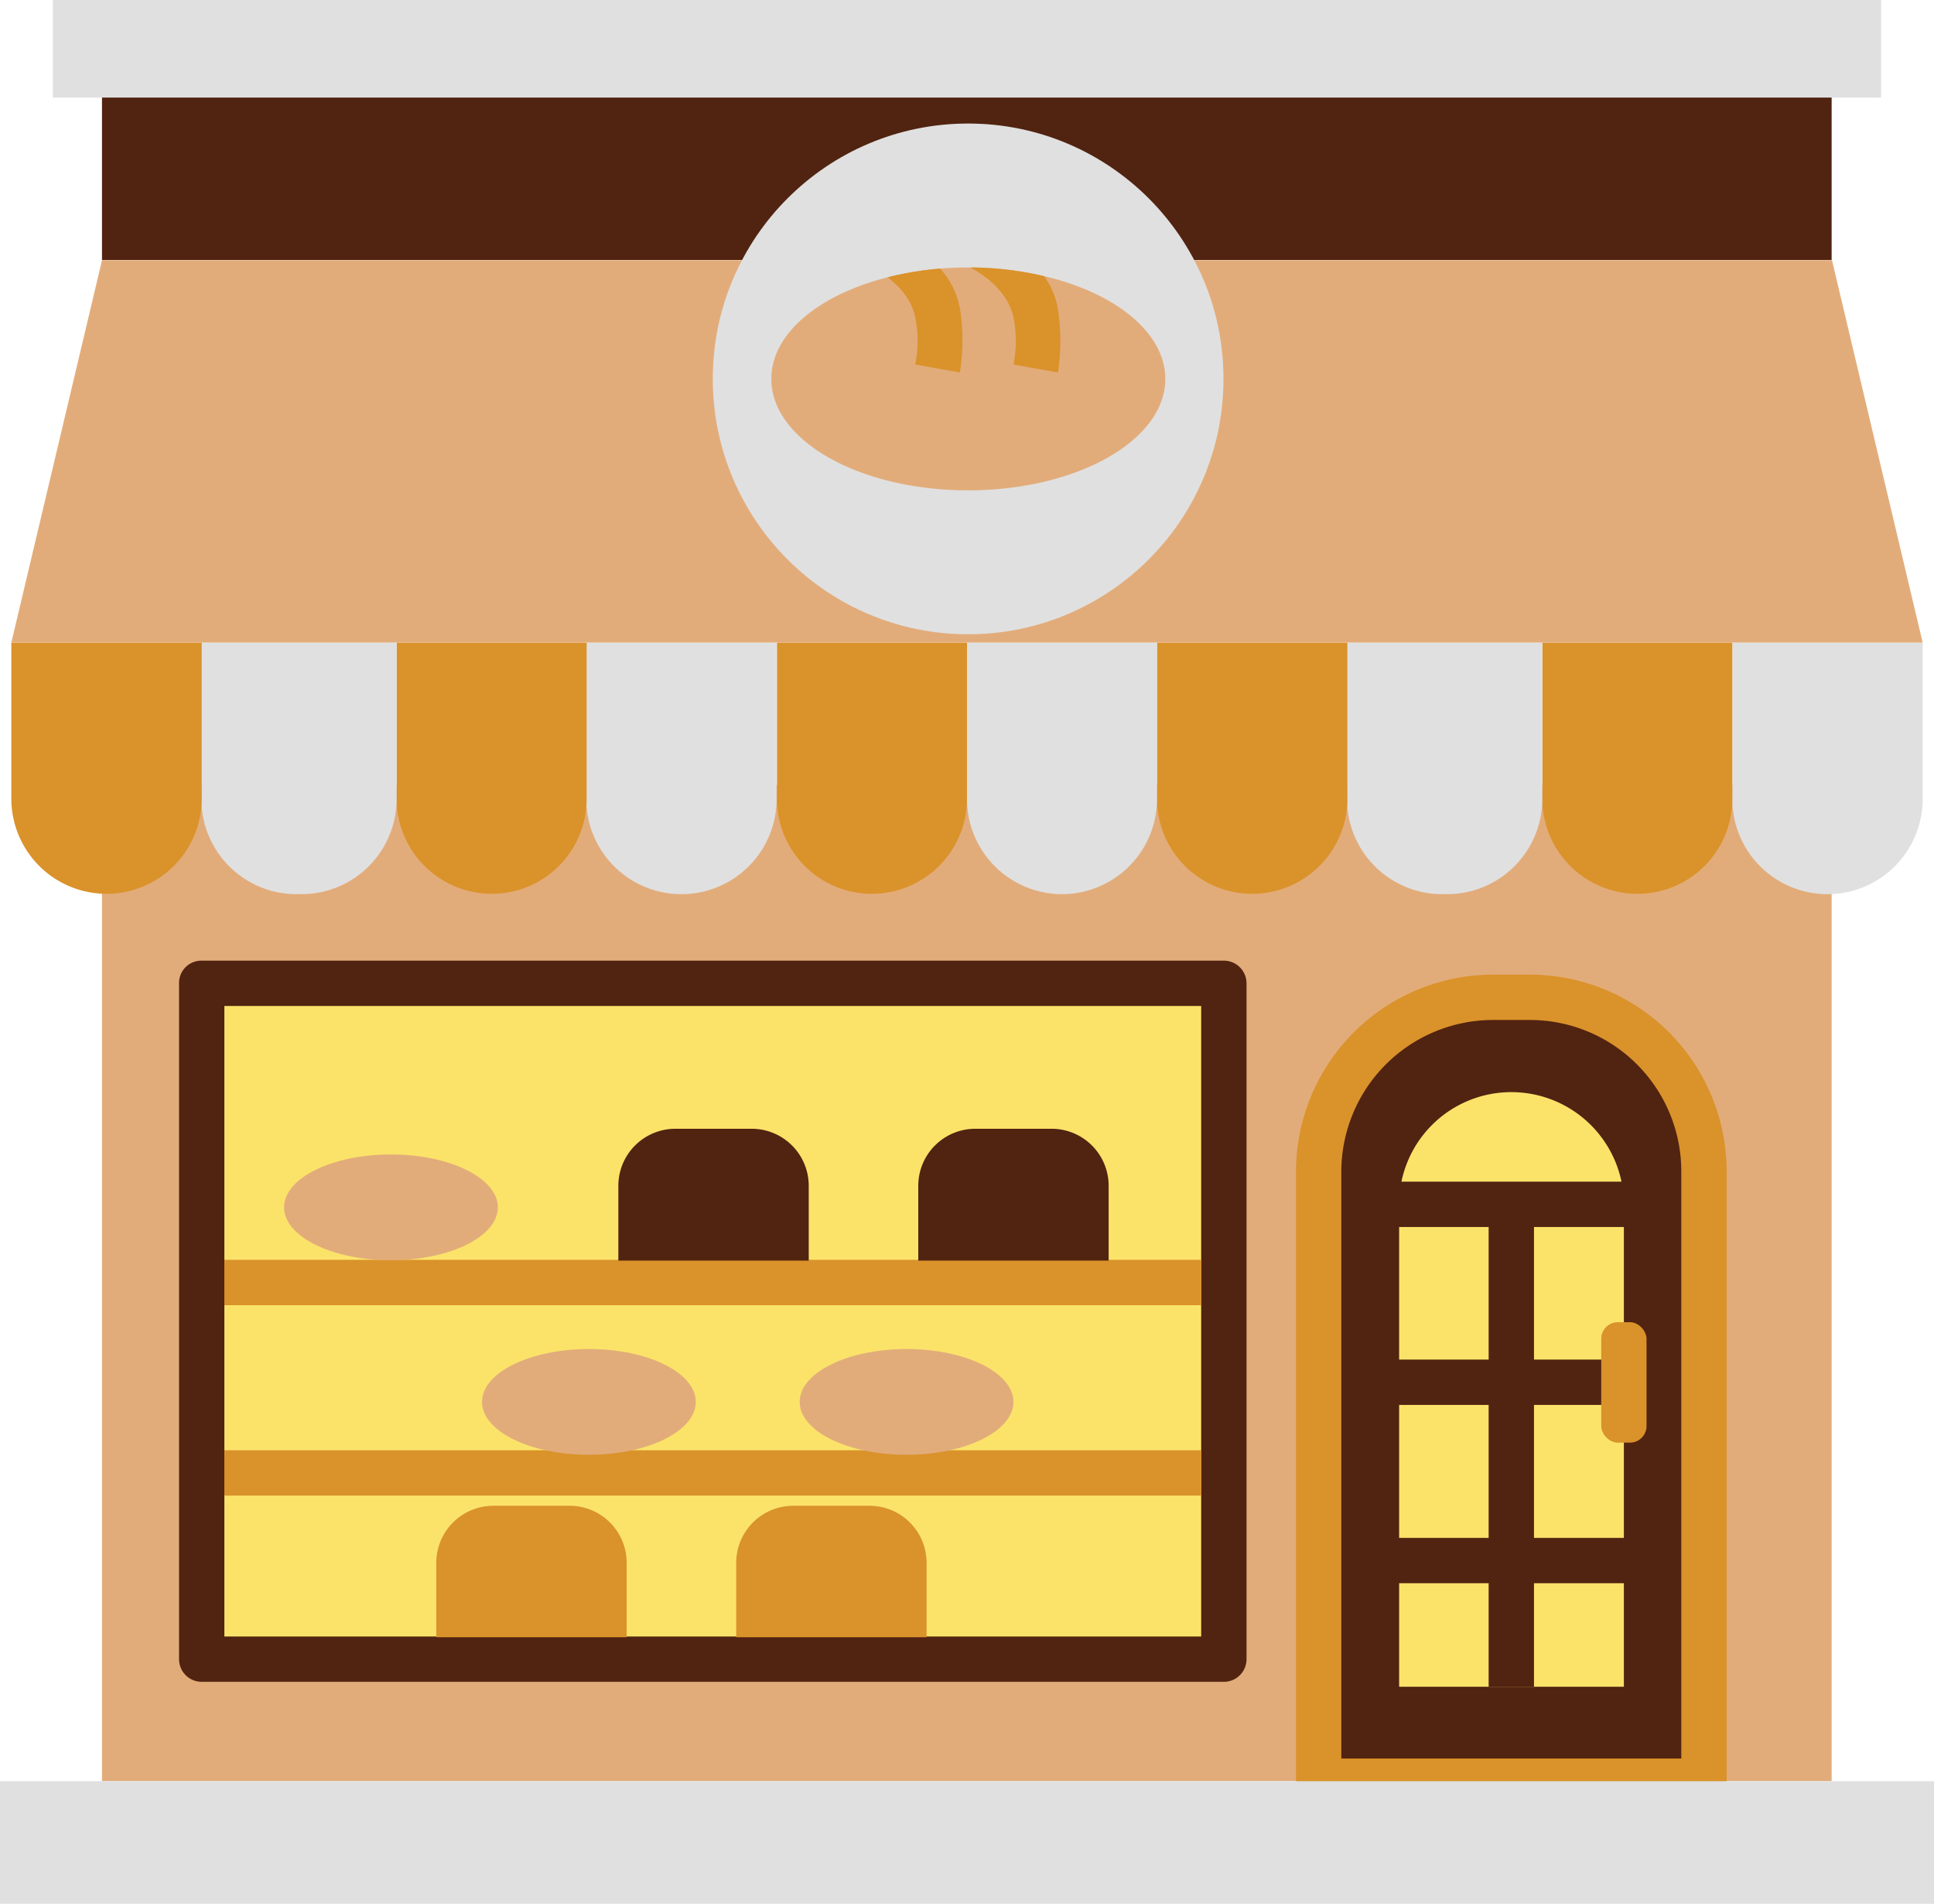
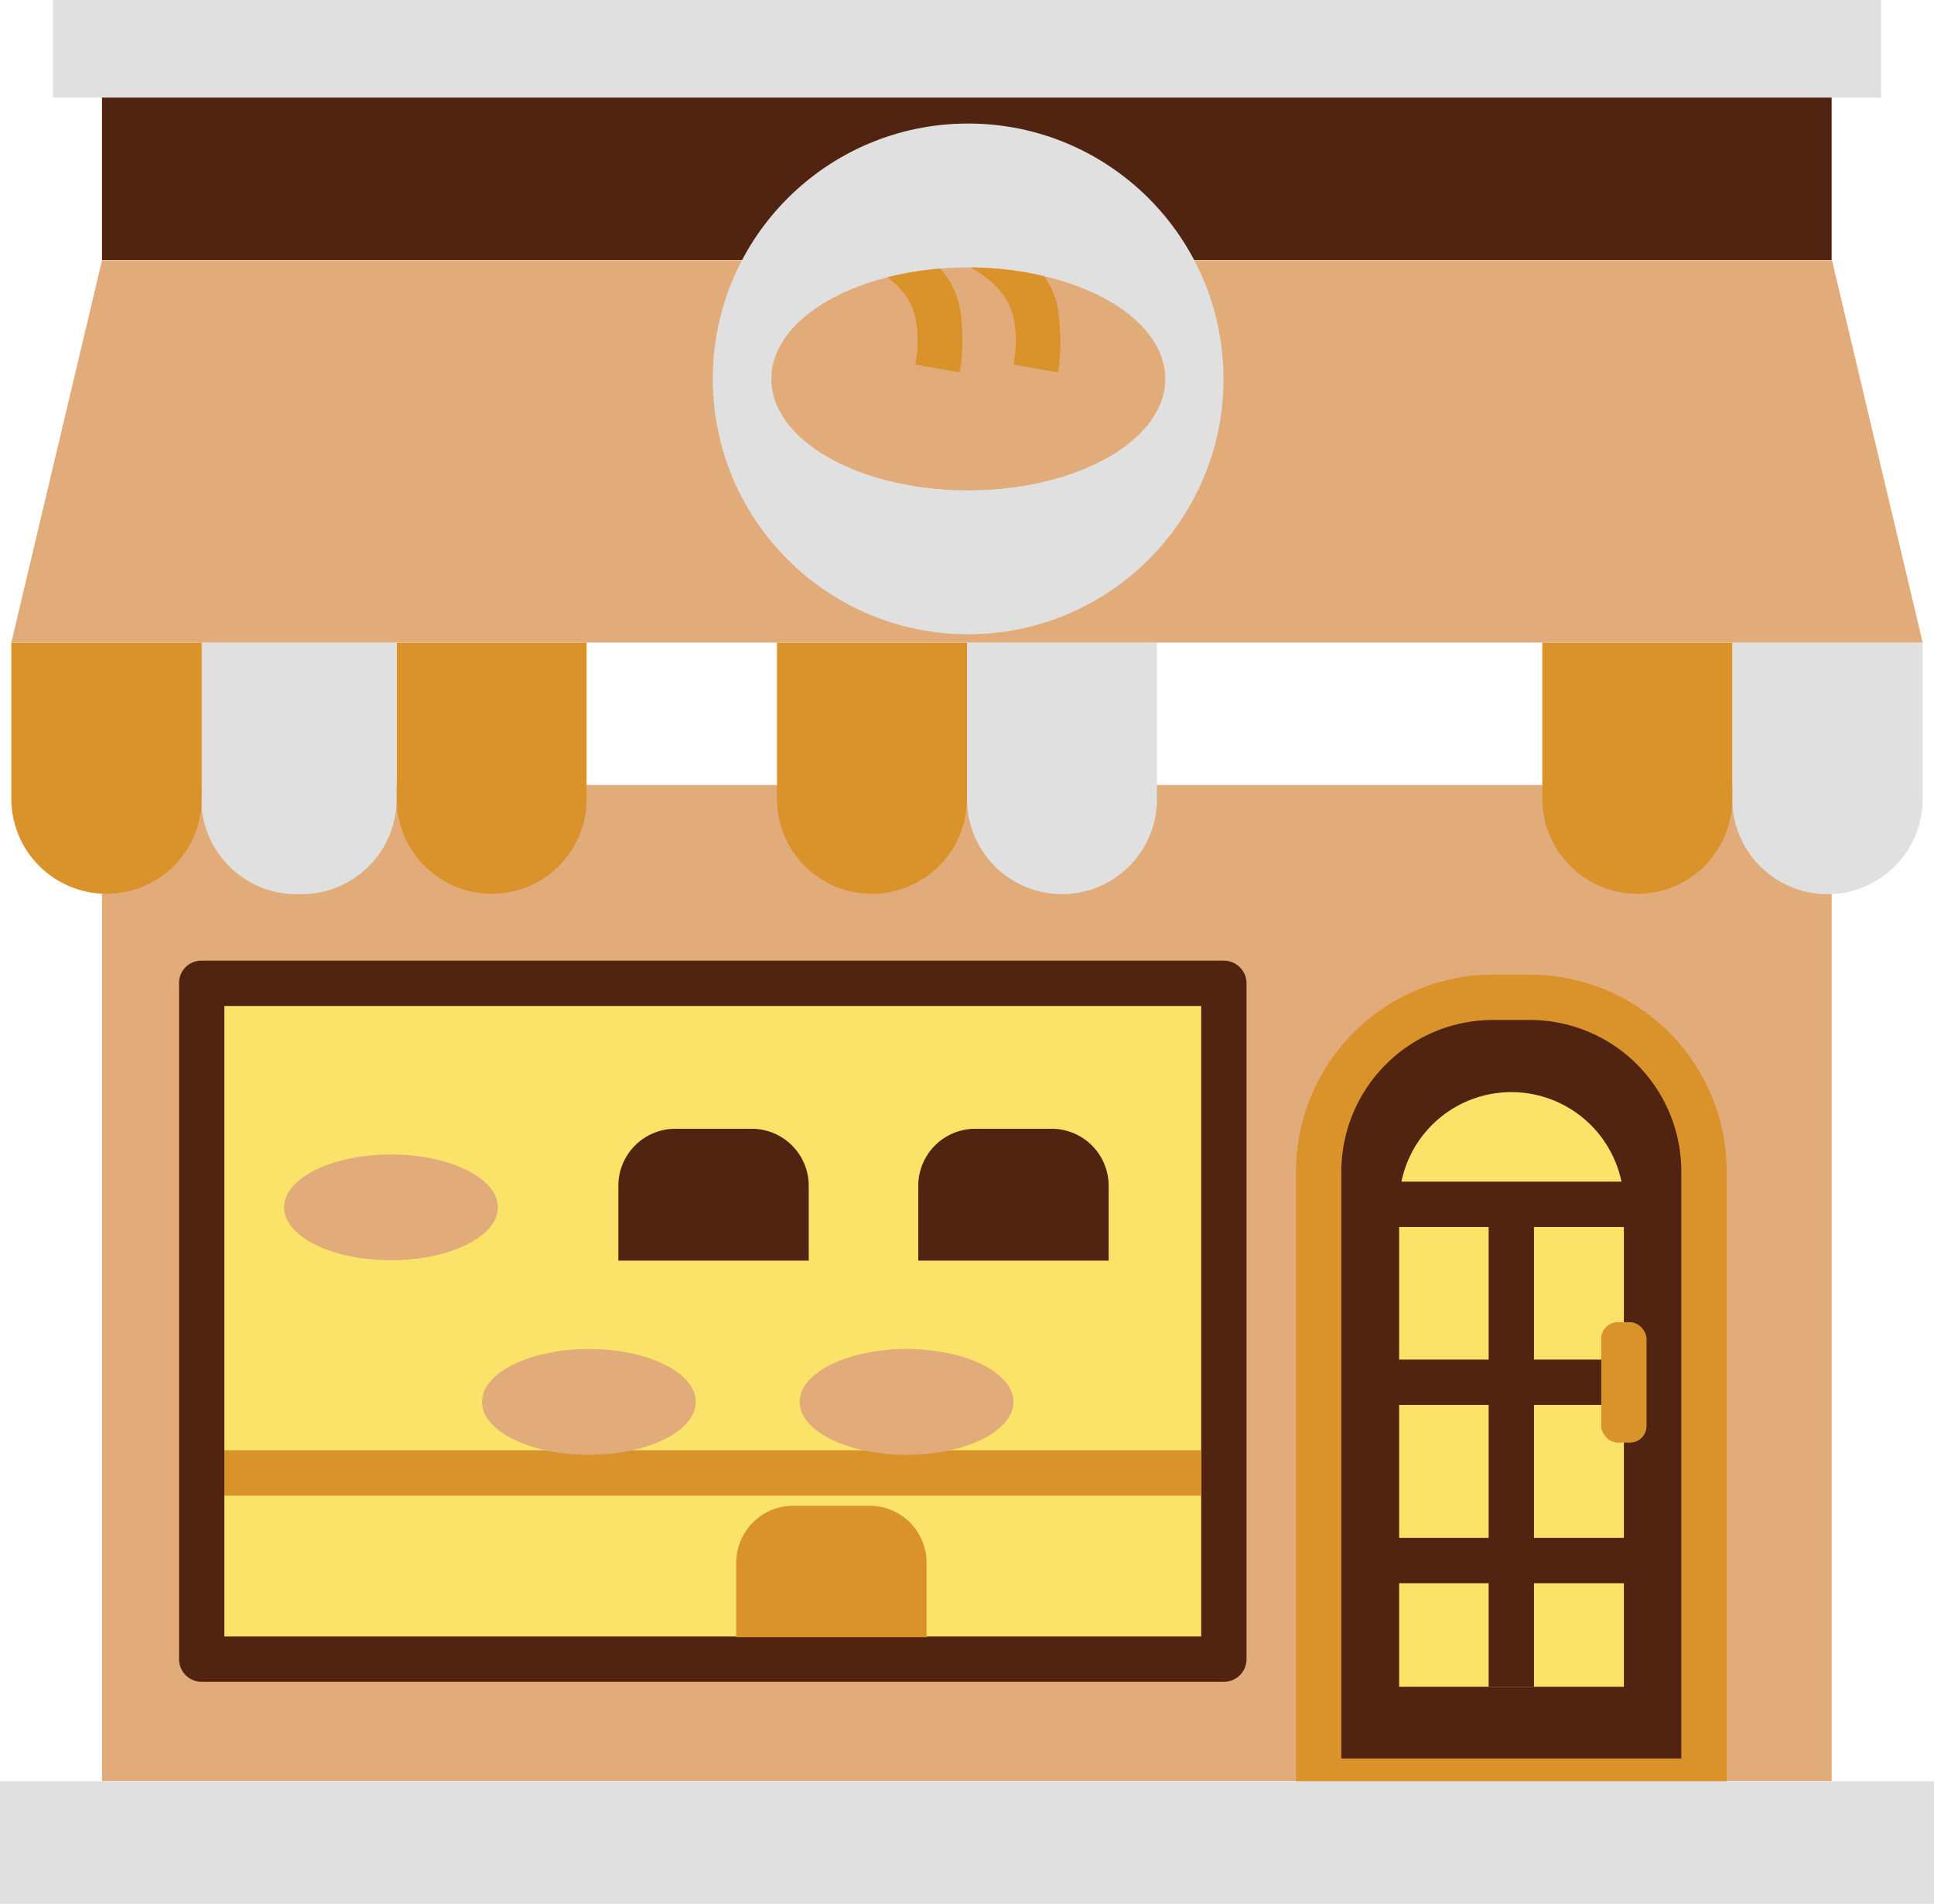
<svg xmlns="http://www.w3.org/2000/svg" height="504.0" preserveAspectRatio="xMidYMid meet" version="1.0" viewBox="0.0 0.0 512.0 504.0" width="512.0" zoomAndPan="magnify">
  <g data-name="Layer 35">
    <g>
      <g id="change1_1">
        <path d="M27 207.8H484.9V471.46H27z" fill="#e2ac7a" />
      </g>
      <g id="change2_3">
        <path d="M27 25.8H484.9V68.84H27z" fill="#512311" />
      </g>
      <g>
        <g id="change3_1">
          <path d="M230.8,236.6h0a25.1,25.1,0,0,1-25.1-25.2V170.1H256v41.3A25.2,25.2,0,0,1,230.8,236.6Z" fill="#da922a" />
        </g>
        <g id="change4_1">
-           <path d="M155.3,170.1h50.3a0,0,0,0,1,0,0v41.4a25.2,25.2,0,0,1-25.2,25.2h0a25.2,25.2,0,0,1-25.2-25.2V170.1A0,0,0,0,1,155.3,170.1Z" fill="#e0e0e0" />
-         </g>
+           </g>
        <g id="change3_2">
          <path d="M130.2,236.6h0A25.2,25.2,0,0,1,105,211.4V170.1h50.3v41.3A25.1,25.1,0,0,1,130.2,236.6Z" fill="#da922a" />
        </g>
        <g id="change4_2">
          <path d="M53.4,170.1H105a0,0,0,0,1,0,0v41.4a25.2,25.2,0,0,1-25.2,25.2H78.5a25.2,25.2,0,0,1-25.2-25.2V170.1A0,0,0,0,1,53.4,170.1Z" fill="#e0e0e0" />
        </g>
        <g id="change3_3">
          <path d="M28.2,236.6h0A25.2,25.2,0,0,1,3,211.4V170.1H53.4v41.3A25.2,25.2,0,0,1,28.2,236.6Z" fill="#da922a" />
        </g>
        <g id="change4_3">
          <path d="M458.6,170.1H509a0,0,0,0,1,0,0v41.4a25.2,25.2,0,0,1-25.2,25.2h0a25.2,25.2,0,0,1-25.2-25.2V170.1a0,0,0,0,1,0,0Z" fill="#e0e0e0" />
        </g>
        <g id="change3_4">
          <path d="M433.5,236.6h0a25.2,25.2,0,0,1-25.2-25.2V170.1h50.3v41.3A25.1,25.1,0,0,1,433.5,236.6Z" fill="#da922a" />
        </g>
        <g id="change4_4">
-           <path d="M356.7,170.1h51.6a0,0,0,0,1,0,0v41.4a25.2,25.2,0,0,1-25.2,25.2h-1.3a25.2,25.2,0,0,1-25.2-25.2V170.1a0,0,0,0,1,0,0Z" fill="#e0e0e0" />
-         </g>
+           </g>
        <g id="change3_5">
-           <path d="M331.5,236.6h0a25.2,25.2,0,0,1-25.2-25.2V170.1h50.4v41.3A25.2,25.2,0,0,1,331.5,236.6Z" fill="#da922a" />
-         </g>
+           </g>
        <g id="change4_5">
          <path d="M256,170.1h50.3a0,0,0,0,1,0,0v41.4a25.2,25.2,0,0,1-25.2,25.2h0A25.2,25.2,0,0,1,256,211.4V170.1A0,0,0,0,1,256,170.1Z" fill="#e0e0e0" />
        </g>
      </g>
      <g id="change1_2">
        <path d="M509 170.1L3 170.1 27 68.9 485 68.9 509 170.1z" fill="#e2ac7a" />
      </g>
      <g id="change4_6">
        <path d="M14 0H498V25.83H14z" fill="#e0e0e0" />
      </g>
      <g>
        <g id="change2_1">
          <path d="M395.2,264h9.9a46,46,0,0,1,46,46V471.5a0,0,0,0,1,0,0h-102a0,0,0,0,1,0,0V310.1A46,46,0,0,1,395.2,264Z" fill="#512311" />
        </g>
        <g id="change3_7">
          <path d="M451.1,477.5h-102a6,6,0,0,1-6-6V310.1A52.2,52.2,0,0,1,395.2,258h9.9a52.1,52.1,0,0,1,52,52.1V471.5A6,6,0,0,1,451.1,477.5Zm-96-12h90V310.1a40.1,40.1,0,0,0-40-40.1h-9.9a40.2,40.2,0,0,0-40.1,40.1Z" fill="#da922a" />
        </g>
      </g>
      <g id="change5_2">
        <path d="M429.9,334.3V318.8a29.8,29.8,0,0,0-29.8-29.7h0a29.7,29.7,0,0,0-29.7,29.7V446.5h59.5v-47" fill="#fbe36a" />
      </g>
      <g>
        <g id="change5_1">
          <path d="M53.4 260.3H324V439.28H53.4z" fill="#fbe36a" />
        </g>
        <g id="change2_2">
          <path d="M324,445.2H53.4a6,6,0,0,1-6-6V260.3a5.9,5.9,0,0,1,6-6H324a6,6,0,0,1,6,6V439.2A6,6,0,0,1,324,445.2Zm-264.6-12H318V266.3H59.4Z" fill="#512311" />
        </g>
      </g>
      <g id="change2_4">
        <path d="M441.9 324.8L441.9 312.8 358.4 312.8 358.4 324.8 394.1 324.8 394.1 359.9 358.4 359.9 358.4 371.9 394.1 371.9 394.1 407.1 358.4 407.1 358.4 419.1 394.1 419.1 394.1 446.5 406.1 446.5 406.1 419.1 441.9 419.1 441.9 407.1 406.1 407.1 406.1 371.9 441.9 371.9 441.9 359.9 406.1 359.9 406.1 324.8 441.9 324.8z" fill="#512311" />
      </g>
      <g id="change3_8">
        <rect fill="#da922a" height="31.89" rx="4.4" width="12" x="423.9" y="350" />
      </g>
      <g fill="#da922a" id="change3_6">
-         <path d="M59.4 333.5H318V345.5H59.4z" fill="inherit" />
        <path d="M59.4 383.9H318V395.9H59.4z" fill="inherit" />
      </g>
      <g>
        <g id="change4_8">
          <circle cx="256.3" cy="100.3" fill="#e0e0e0" r="67.6" />
        </g>
        <g>
          <g id="change1_6">
            <path d="M308.5,100.3c0,16.3-23.4,29.5-52.2,29.5s-52.1-13.2-52.1-29.5c0-12,12.6-22.3,30.8-26.9a84,84,0,0,1,13.9-2.3c2.4-.2,4.9-.3,7.4-.3h.6a86.1,86.1,0,0,1,19.5,2.3C295.3,77.5,308.5,88.1,308.5,100.3Z" fill="#e2ac7a" />
          </g>
          <g id="change3_11">
            <path d="M280.1,98.6l-11.8-2.1a31.7,31.7,0,0,0,0-12.5c-1.5-6.9-7.7-11.2-11.4-13.2a86.1,86.1,0,0,1,19.5,2.3,20.4,20.4,0,0,1,3.7,9A55.5,55.5,0,0,1,280.1,98.6Z" fill="#da922a" />
          </g>
          <g id="change3_12">
            <path d="M254.1,98.6l-11.8-2.1a31.7,31.7,0,0,0,0-12.5c-1-4.8-4.2-8.2-7.3-10.6a84,84,0,0,1,13.9-2.3,21.5,21.5,0,0,1,5.3,11A53.6,53.6,0,0,1,254.1,98.6Z" fill="#da922a" />
          </g>
        </g>
      </g>
      <g id="change1_3">
        <ellipse cx="103.5" cy="319.6" fill="#e2ac7a" rx="28.3" ry="14" />
      </g>
      <g id="change1_4">
        <ellipse cx="155.9" cy="371.1" fill="#e2ac7a" rx="28.3" ry="14" />
      </g>
      <g id="change1_5">
        <ellipse cx="240" cy="371.1" fill="#e2ac7a" rx="28.3" ry="14" />
      </g>
      <g id="change2_5">
        <path d="M178.8,298.8H199a15.1,15.1,0,0,1,15.1,15.1v19.8a0,0,0,0,1,0,0H163.7a0,0,0,0,1,0,0V313.9A15.1,15.1,0,0,1,178.8,298.8Z" fill="#512311" />
      </g>
      <g id="change2_6">
        <path d="M258.2,298.8h20.2a15.1,15.1,0,0,1,15.1,15.1v19.8a0,0,0,0,1,0,0H243.1a0,0,0,0,1,0,0V313.9A15.1,15.1,0,0,1,258.2,298.8Z" fill="#512311" />
      </g>
      <g id="change3_9">
-         <path d="M165.9,433.4H115.5V413.7a15.1,15.1,0,0,1,15.1-15.1h20.2a15.1,15.1,0,0,1,15.1,15.1Z" fill="#da922a" />
-       </g>
+         </g>
      <g id="change3_10">
        <path d="M245.3,433.4H194.9V413.7A15.1,15.1,0,0,1,210,398.6h20.2a15.1,15.1,0,0,1,15.1,15.1Z" fill="#da922a" />
      </g>
      <g id="change4_7">
        <path d="M0 471.5H512V503.96H0z" fill="#e0e0e0" />
      </g>
    </g>
  </g>
</svg>